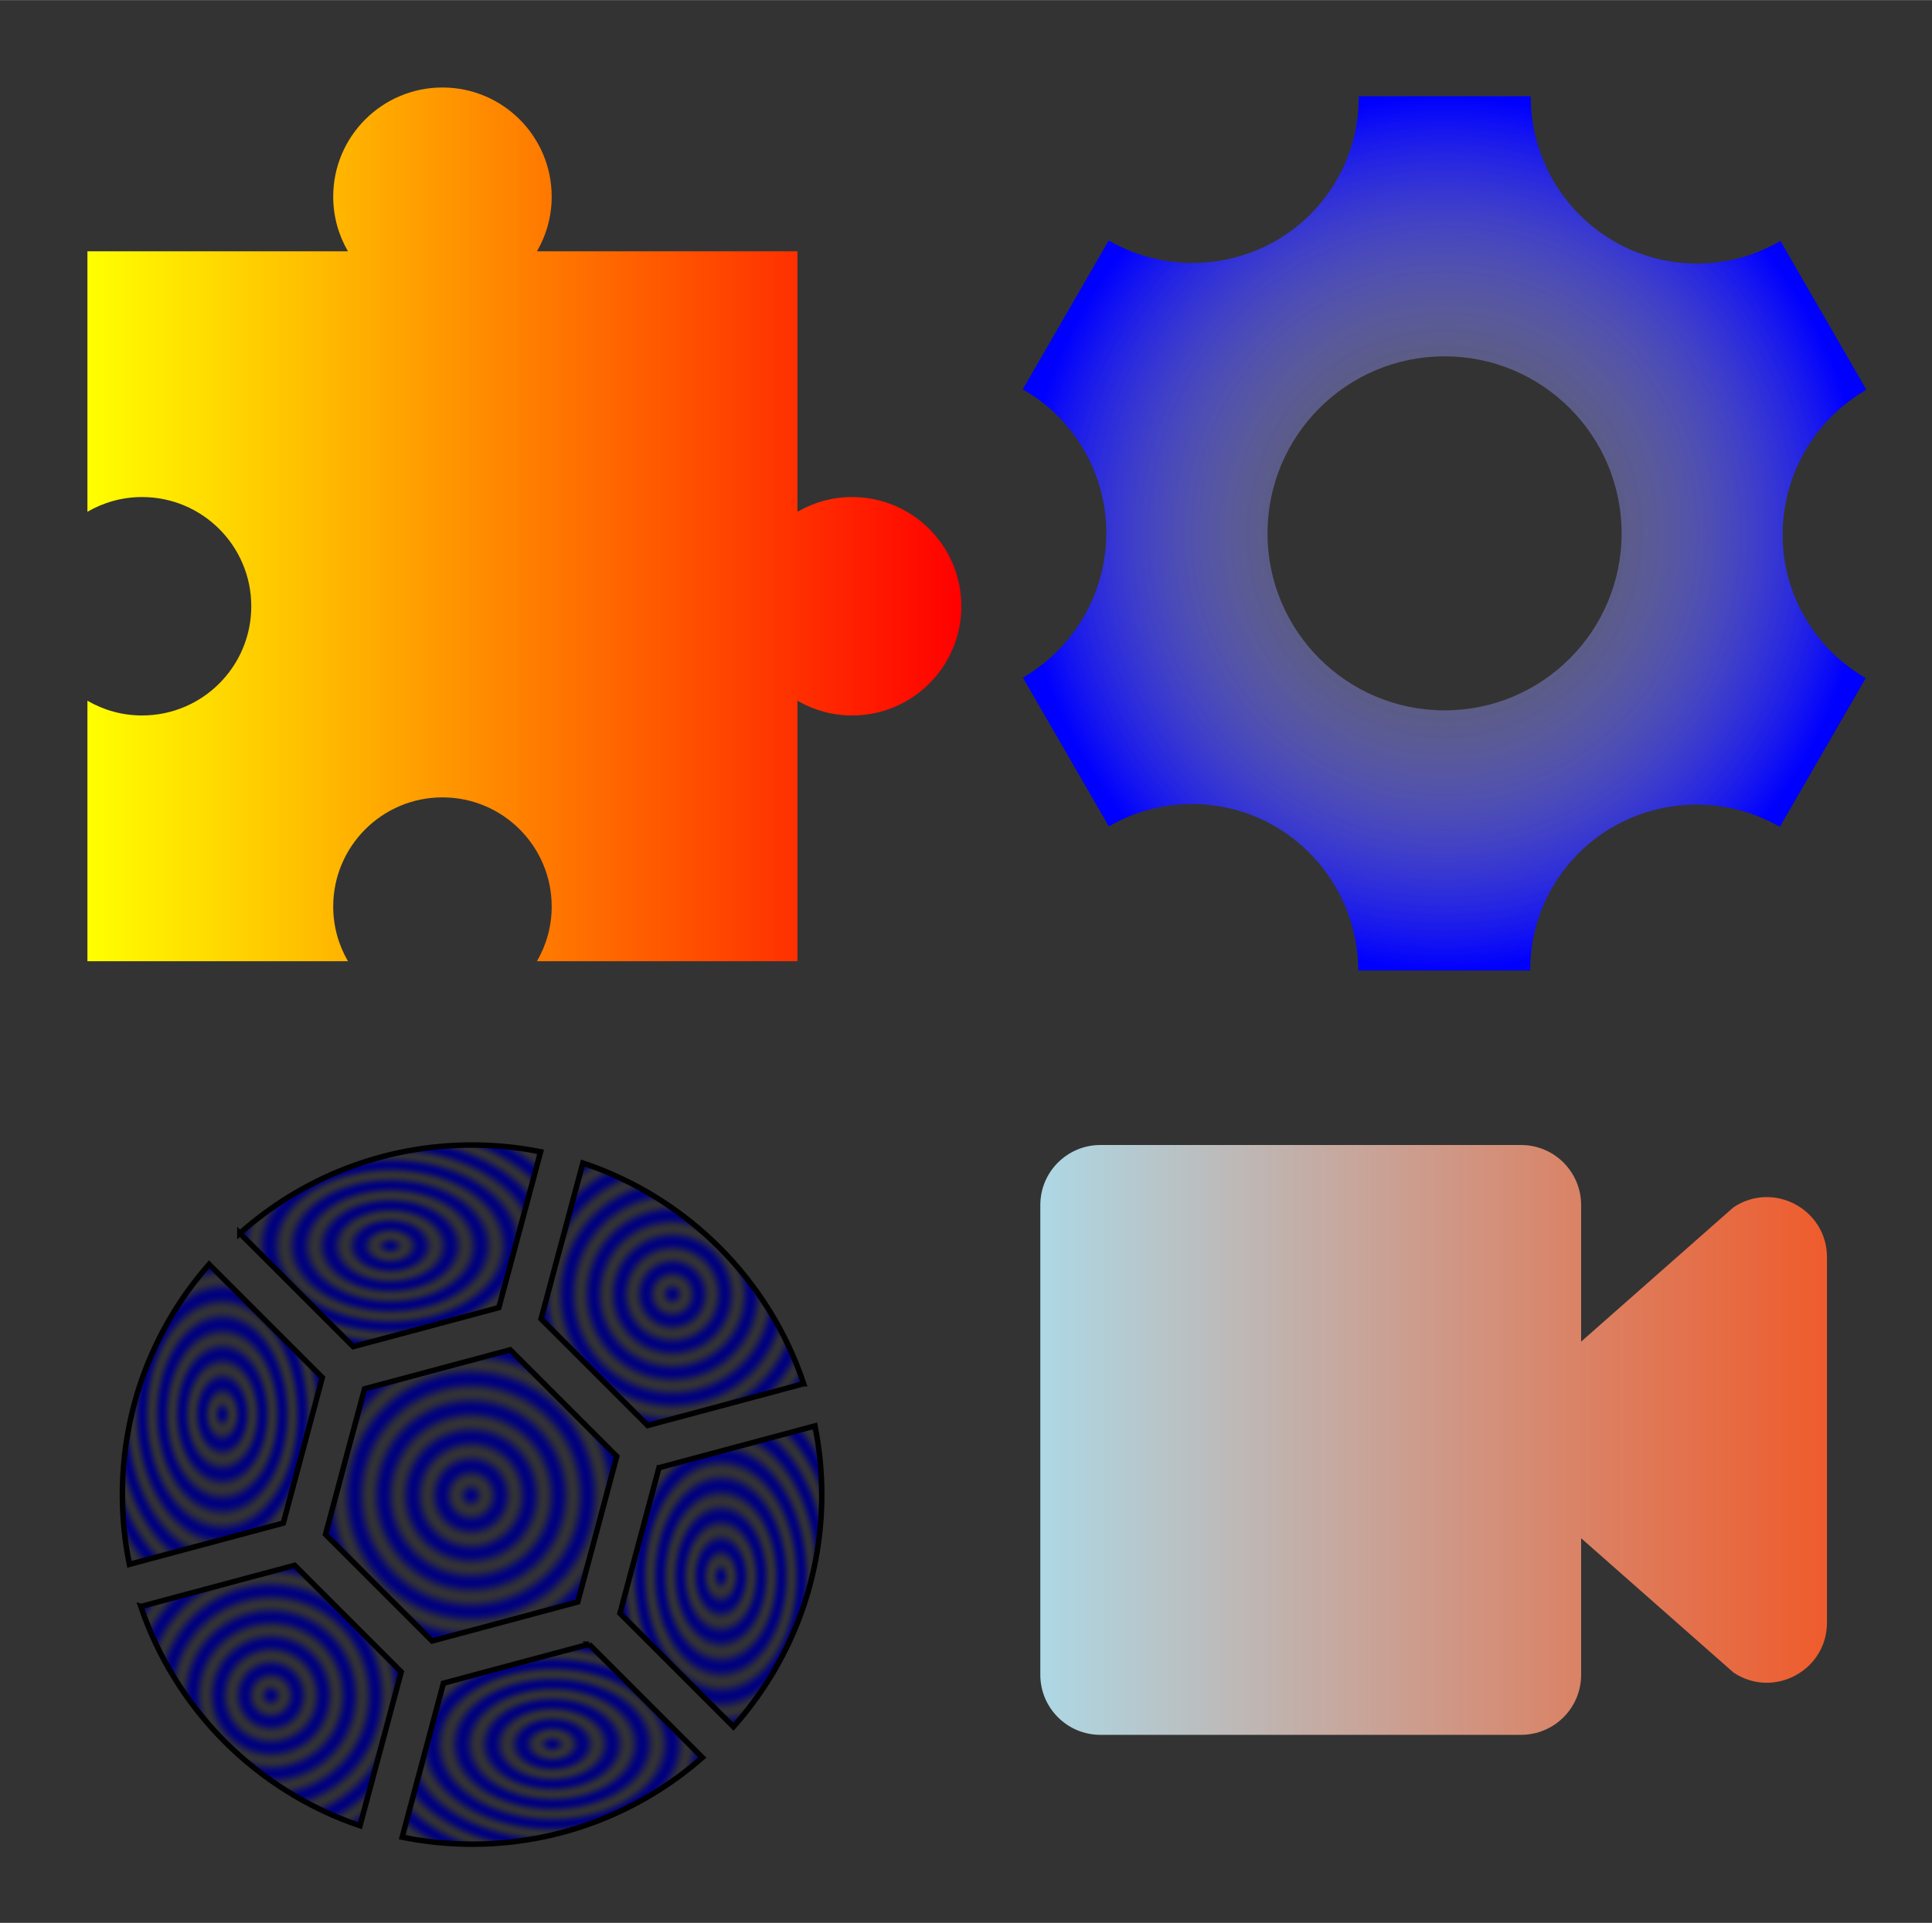
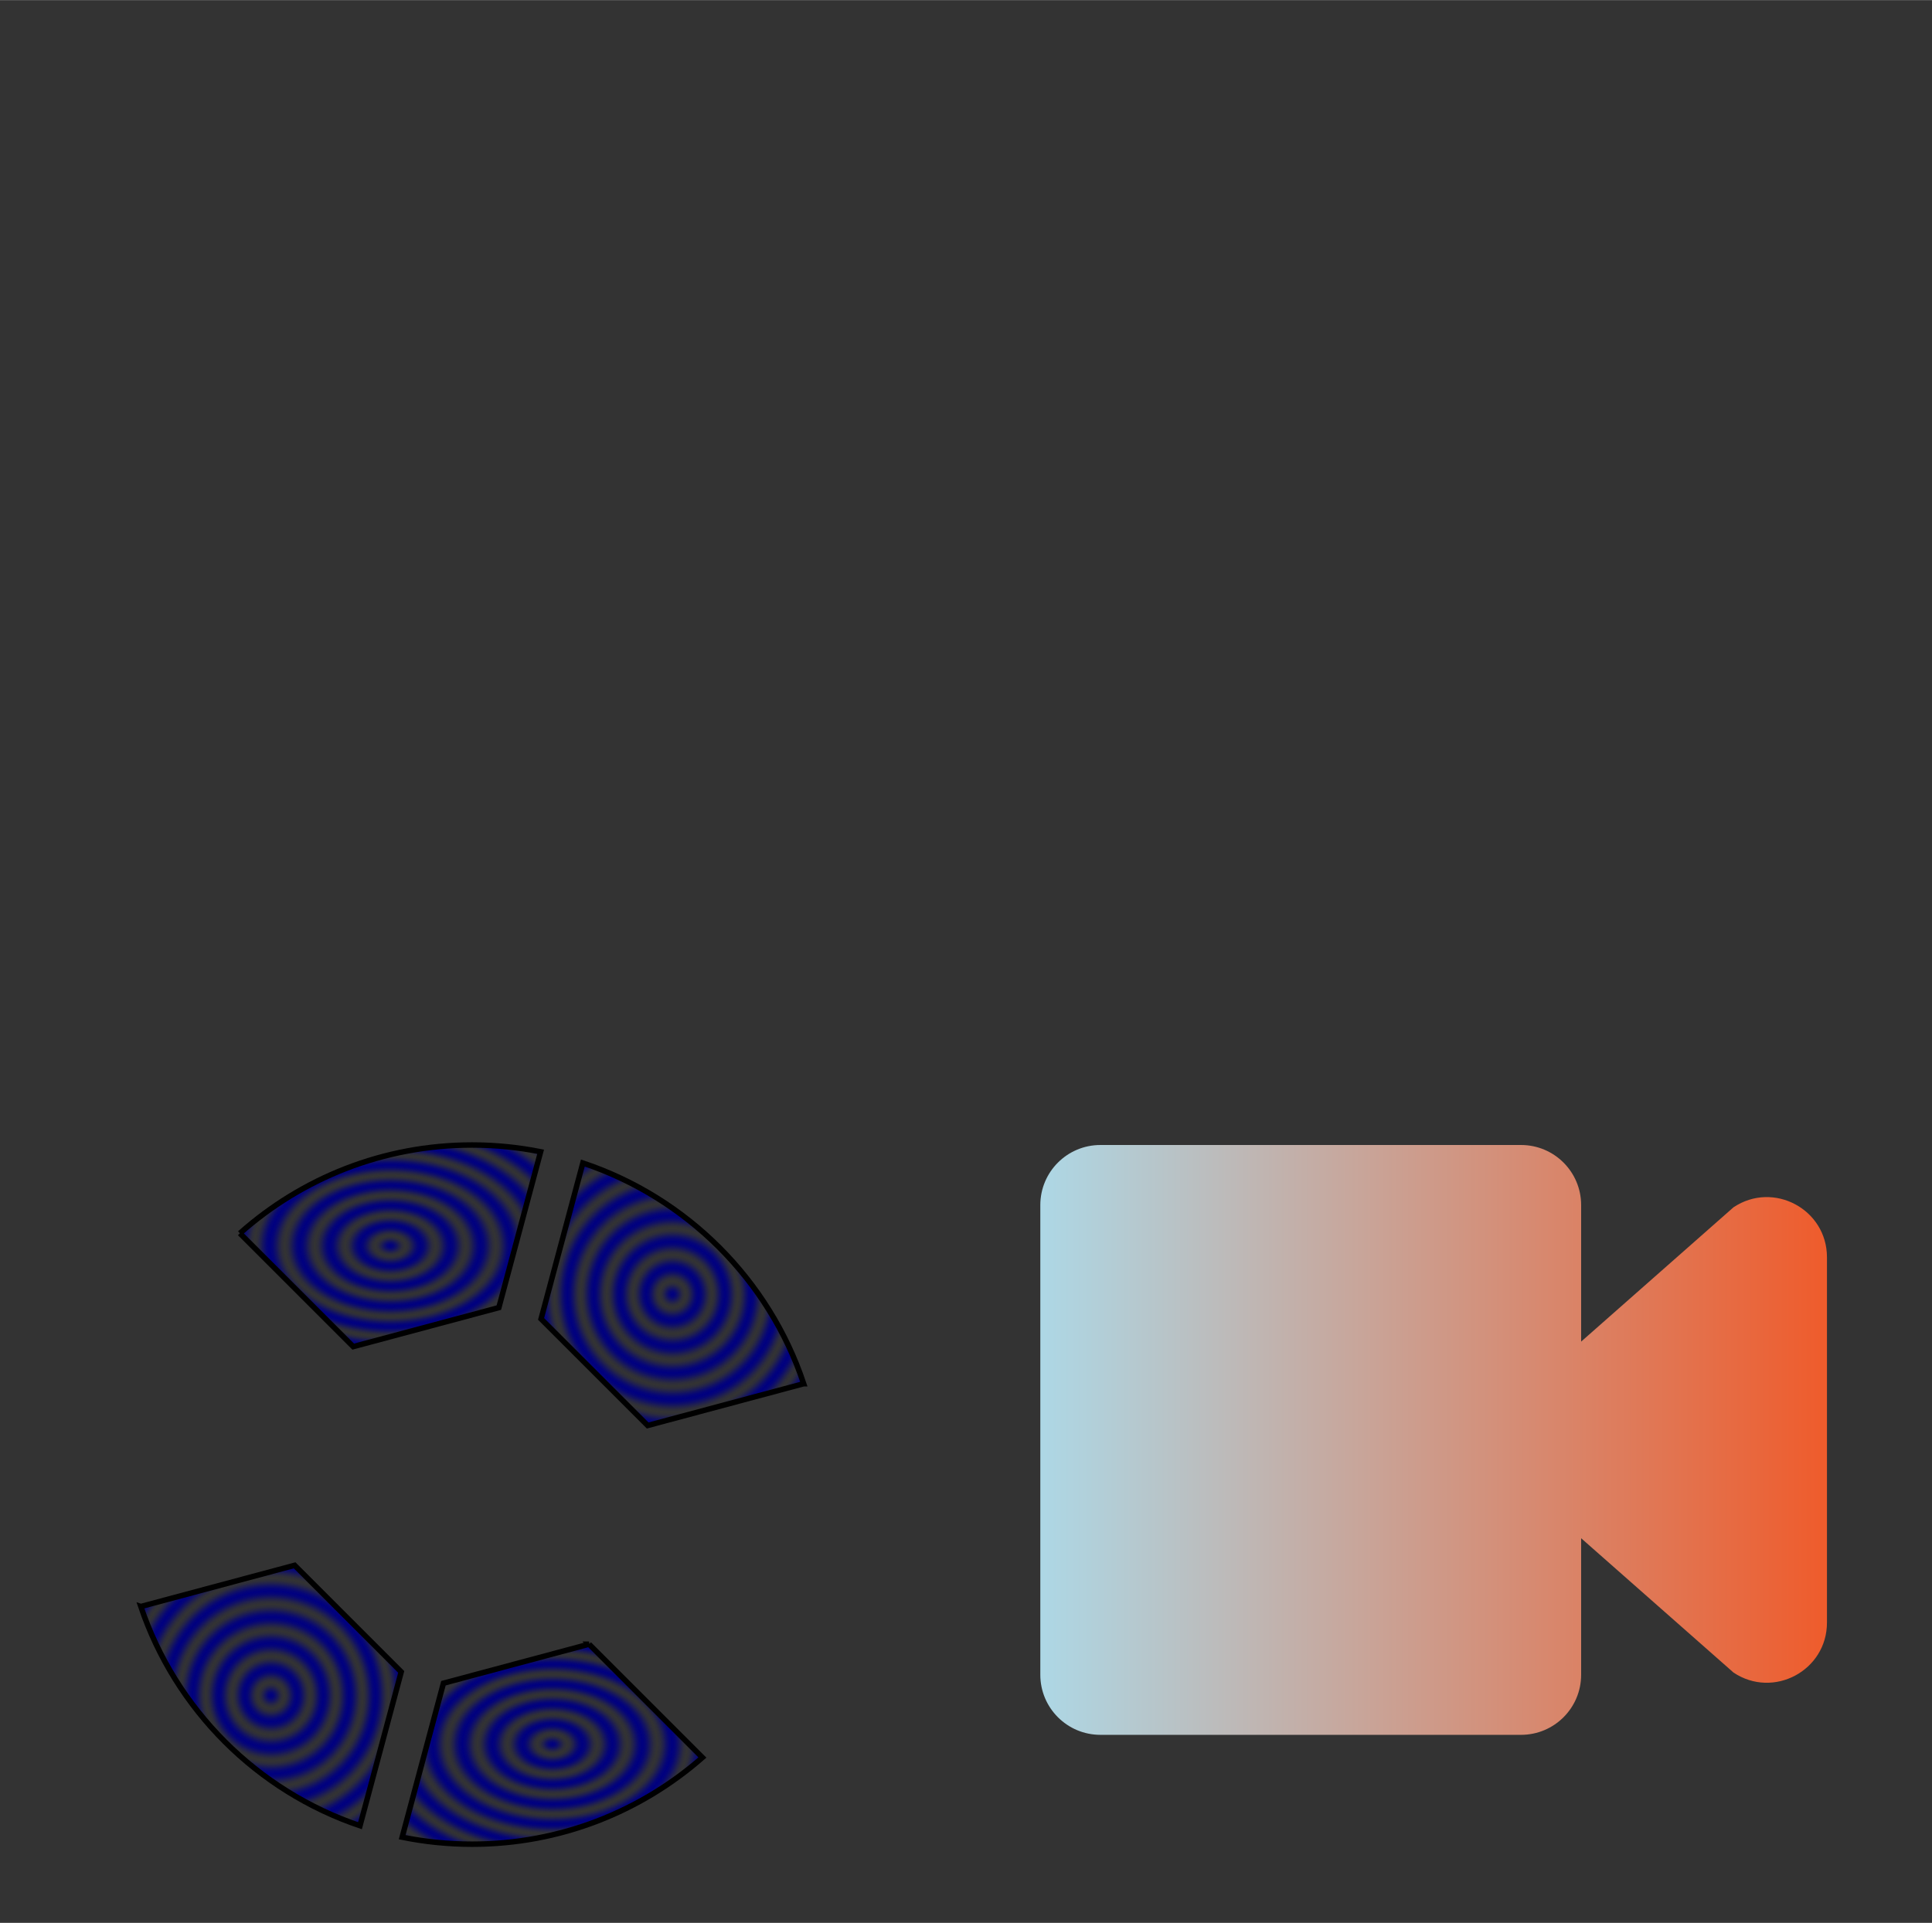
<svg xmlns="http://www.w3.org/2000/svg" width="452px" height="450px" viewBox="90 89 221 220" preserveAspectRatio="xMidYMid meet">
  <rect x="90" y="89" width="221" height="220" fill="#333333" stroke="none" />
  <rect id="svgEditorBackground" x="90" y="89" width="221" height="220" style="fill:none; stroke: none;" />
  <defs id="svgEditorDefs">
    <polygon id="svgEditorShapeDefs" style="fill:rosybrown;stroke:none;vector-effect:non-scaling-stroke;stroke-width:1px;" />
    <linearGradient gradientUnits="objectBoundingBox" id="lgrd2-fire" spreadMethod="pad" x1="0%" x2="100%" y1="0%" y2="0%">
      <stop offset="0%" style="stop-color:rgb(255,255,0);stop-opacity:1" />
      <stop offset="100%" style="stop-color:rgb(255,0,0);stop-opacity:1" />
    </linearGradient>
    <radialGradient cx="50%" cy="50%" fx="50%" fy="50%" id="rgrd2-white-blue" r="50%">
      <stop offset="0%" style="stop-color:white;stop-opacity:0" />
      <stop offset="100%" style="stop-color:blue;stop-opacity:1" />
    </radialGradient>
    <linearGradient id="lgrd3-fr-v" x1="0" x2="0" y1="0" y2="100%">
      <stop offset="0%" stop-color="blue" />
      <stop offset="50%" stop-color="black" stop-opacity="0" />
      <stop offset="100%" stop-color="red" />
    </linearGradient>
    <linearGradient gradientUnits="objectBoundingBox" id="lgrd6-arc" spreadMethod="pad" x1="0.52" x2="0.55" y1="1" y2="0">
      <stop offset="0.11" style="stop-color:red;stop-opacity:1;" />
      <stop offset="0.265" style="stop-color:rgb(255, 140, 0);stop-opacity:0.735;" />
      <stop offset="0.54" stop-color="yellow" />
      <stop offset="0.7" stop-color="rgb(50, 205, 50)" />
      <stop offset="0.79" stop-color="#0071FF" stop-opacity="0.605" />
      <stop offset="1" stop-color="rgb(148, 0, 211)" />
    </linearGradient>
    <radialGradient cy="60%" fx="45%" fy="45%" gradientUnits="objectBoundingBox" id="rgrd11-b" r="2">
      <stop offset="0%" stop-color="#48afc1" />
      <stop offset="10%" stop-color="#b4c63b" />
      <stop offset="20%" stop-color="#ef5b2b" />
      <stop offset="30%" stop-color="#503969" />
      <stop offset="40%" stop-color="#ab6294" />
      <stop offset="50%" stop-color="#1cb98f" />
      <stop offset="60%" stop-color="#48afc1" />
      <stop offset="70%" stop-color="#b4c63b" />
      <stop offset="80%" stop-color="#ef5b2b" />
      <stop offset="90%" stop-color="#503969" />
      <stop offset="100%" stop-color="#ab6294" />
    </radialGradient>
    <linearGradient gradientUnits="objectBoundingBox" id="lgrd4-green-red-blue" spreadMethod="pad" x1="0%" x2="100%" y1="0%" y2="0%">
      <stop offset="10%" stop-color="#00cc00" stop-opacity="1" />
      <stop offset="30%" stop-color="#006600" stop-opacity="1" />
      <stop offset="70%" stop-color="#cc0000" stop-opacity="1" />
      <stop offset="90%" stop-color="#000099" stop-opacity="1" />
    </linearGradient>
    <linearGradient id="lgrd3-fr-h">
      <stop offset="0%" stop-color="blue" />
      <stop offset="50%" stop-color="black" stop-opacity="0" />
      <stop offset="100%" stop-color="red" />
    </linearGradient>
    <linearGradient gradientUnits="objectBoundingBox" id="lrgd2-e1" spreadMethod="pad" x1="0%" x2="100%" y1="0%" y2="0%">
      <stop offset="0%" stop-color="lightblue" />
      <stop offset="100%" stop-color="#ef5b2b" />
    </linearGradient>
    <linearGradient gradientUnits="objectBoundingBox" id="lgrd2-black-white" spreadMethod="pad" x1="0%" x2="100%" y1="0%" y2="100%">
      <stop offset="0%" stop-color="black" />
      <stop offset="100%" stop-color="white" />
    </linearGradient>
    <radialGradient gradientUnits="objectBoundingBox" id="rgrd-wave" r="5%" spreadMethod="reflect">
      <stop offset="0%" stop-color="navy" stop-opacity="1.00" />
      <stop offset="20%" stop-color="navy" stop-opacity="0.90" />
      <stop offset="40%" stop-color="navy" stop-opacity="0.65" />
      <stop offset="60%" stop-color="navy" stop-opacity="0.35" />
      <stop offset="80%" stop-color="navy" stop-opacity="0.10" />
      <stop offset="100%" stop-color="navy" stop-opacity="0.00" />
    </radialGradient>
  </defs>
-   <path d="M112,60c-2.917,0,-5.644,0.794,-8,2.158v-38.158h-38.158c1.365,-2.355,2.158,-5.083,2.158,-8c0,-8.836,-7.163,-16,-16,-16s-16,7.163,-16,16c0,2.917,0.794,5.645,2.158,8h-38.158v38.158c2.356,-1.364,5.083,-2.158,8,-2.158c8.837,0,16,7.163,16,16s-7.163,16,-16,16c-2.917,0,-5.644,-0.794,-8,-2.158v38.158h38.158c-1.364,-2.356,-2.158,-5.083,-2.158,-8c0,-8.837,7.163,-16,16,-16s16,7.163,16,16c0,2.917,-0.794,5.644,-2.158,8h38.158v-38.158c2.356,1.365,5.083,2.158,8,2.158c8.837,0,16,-7.163,16,-16s-7.163,-16,-16,-16Z" style="fill:url(#lgrd2-fire); stroke:none; vector-effect:non-scaling-stroke;stroke-width:1px;" id="e1_shape" transform="matrix(0.781 0 0 0.781 100 99)" />
-   <path d="M44.282,38.141c-3.358,-5.816,-1.339,-13.269,4.51,-16.655l-6.289,-10.893c-1.797,1.053,-3.886,1.657,-6.115,1.657c-6.721,0,-12.169,-5.484,-12.169,-12.249h-12.579c0.017,2.088,-0.505,4.205,-1.622,6.141c-3.358,5.816,-10.822,7.794,-16.679,4.422l-6.289,10.893c1.811,1.029,3.378,2.537,4.493,4.467c3.352,5.807,1.345,13.245,-4.482,16.639l6.289,10.893c1.791,-1.044,3.87,-1.641,6.088,-1.641c6.7,0,12.134,5.45,12.169,12.185h12.578c-0.005,-2.067,0.517,-4.161,1.623,-6.076c3.352,-5.807,10.798,-7.787,16.651,-4.438l6.289,-10.893c-1.799,-1.029,-3.356,-2.531,-4.465,-4.452ZM17.92,44.958c-7.157,0,-12.959,-5.801,-12.959,-12.958s5.802,-12.958,12.959,-12.958c7.157,0,12.958,5.802,12.958,12.958s-5.801,12.958,-12.958,12.958Z" style="fill:url(#rgrd2-white-blue); stroke:none; vector-effect:non-scaling-stroke;stroke-width:1px;" id="e2_shape" transform="matrix(1.563 0 0 1.563 227.234 99.998)" />
  <g style="fill:url(#rgrd-wave); stroke:black; vector-effect:non-scaling-stroke;stroke-width:1px;" id="e4_shape" transform="matrix(0.625 0 0 0.625 104.001 219.999)">
    <path d="M85.41,91.387l-26.651,7.141l-7.554,28.19c4.135,0.839,8.413,1.282,12.795,1.282c16.152,0,30.895,-5.996,42.156,-15.867l-20.747,-20.746Z" />
    <path d="M124.693 43.699c-6.359-19.019-21.397-34.050-40.419-40.401l-7.647 28.541 19.511 19.511 28.555-7.651z" />
-     <path d="M0 64c0 4.373 0.442 8.642 1.277 12.768l28.172-7.549 7.141-26.653-20.724-20.724c-9.871 11.261-15.867 26.005-15.867 42.157z" />
-     <path d="M44.318 44.637l-7.141 26.652 19.51 19.51 26.653-7.141 7.141-26.651-19.51-19.511z" />
-     <path d="M98.208 59.077l-7.141 26.651 20.769 20.769c10.050-11.303 16.165-26.183 16.165-42.498 0-4.304-0.432-8.507-1.242-12.572l-28.55 7.65z" />
    <path d="M3.371 84.489c6.368 18.85 21.268 33.755 40.114 40.132l7.547-28.163-19.511-19.511-28.149 7.543z" />
-     <path d="M21.501 16.165l20.746 20.746 26.653-7.141 7.645-28.532c-4.058-0.807-8.251-1.237-12.545-1.237-16.315 0-31.195 6.115-42.499 16.165z" />
+     <path d="M21.501 16.165l20.746 20.746 26.653-7.141 7.645-28.532c-4.058-0.807-8.251-1.237-12.545-1.237-16.315 0-31.195 6.115-42.499 16.165" />
  </g>
  <path d="M112.798,26.134l-24.798,21.866v-22.222c0,-5.4,-4.378,-9.778,-9.778,-9.778h-68.445c-5.4,0,-9.778,4.378,-9.778,9.778v76.445c0,5.4,4.378,9.778,9.778,9.778h68.445c5.4,0,9.778,-4.378,9.778,-9.778v-22.222l24.798,21.866c6.498,4.332,15.202,-0.326,15.202,-8.136v-59.459c0,-7.81,-8.704,-12.468,-15.202,-8.136Z" style="fill:url(#lrgd2-e1); stroke:none; vector-effect:non-scaling-stroke;stroke-width:1px;" id="e5_shape" transform="matrix(0.703 0 0 0.703 209.001 208.75)" />
</svg>